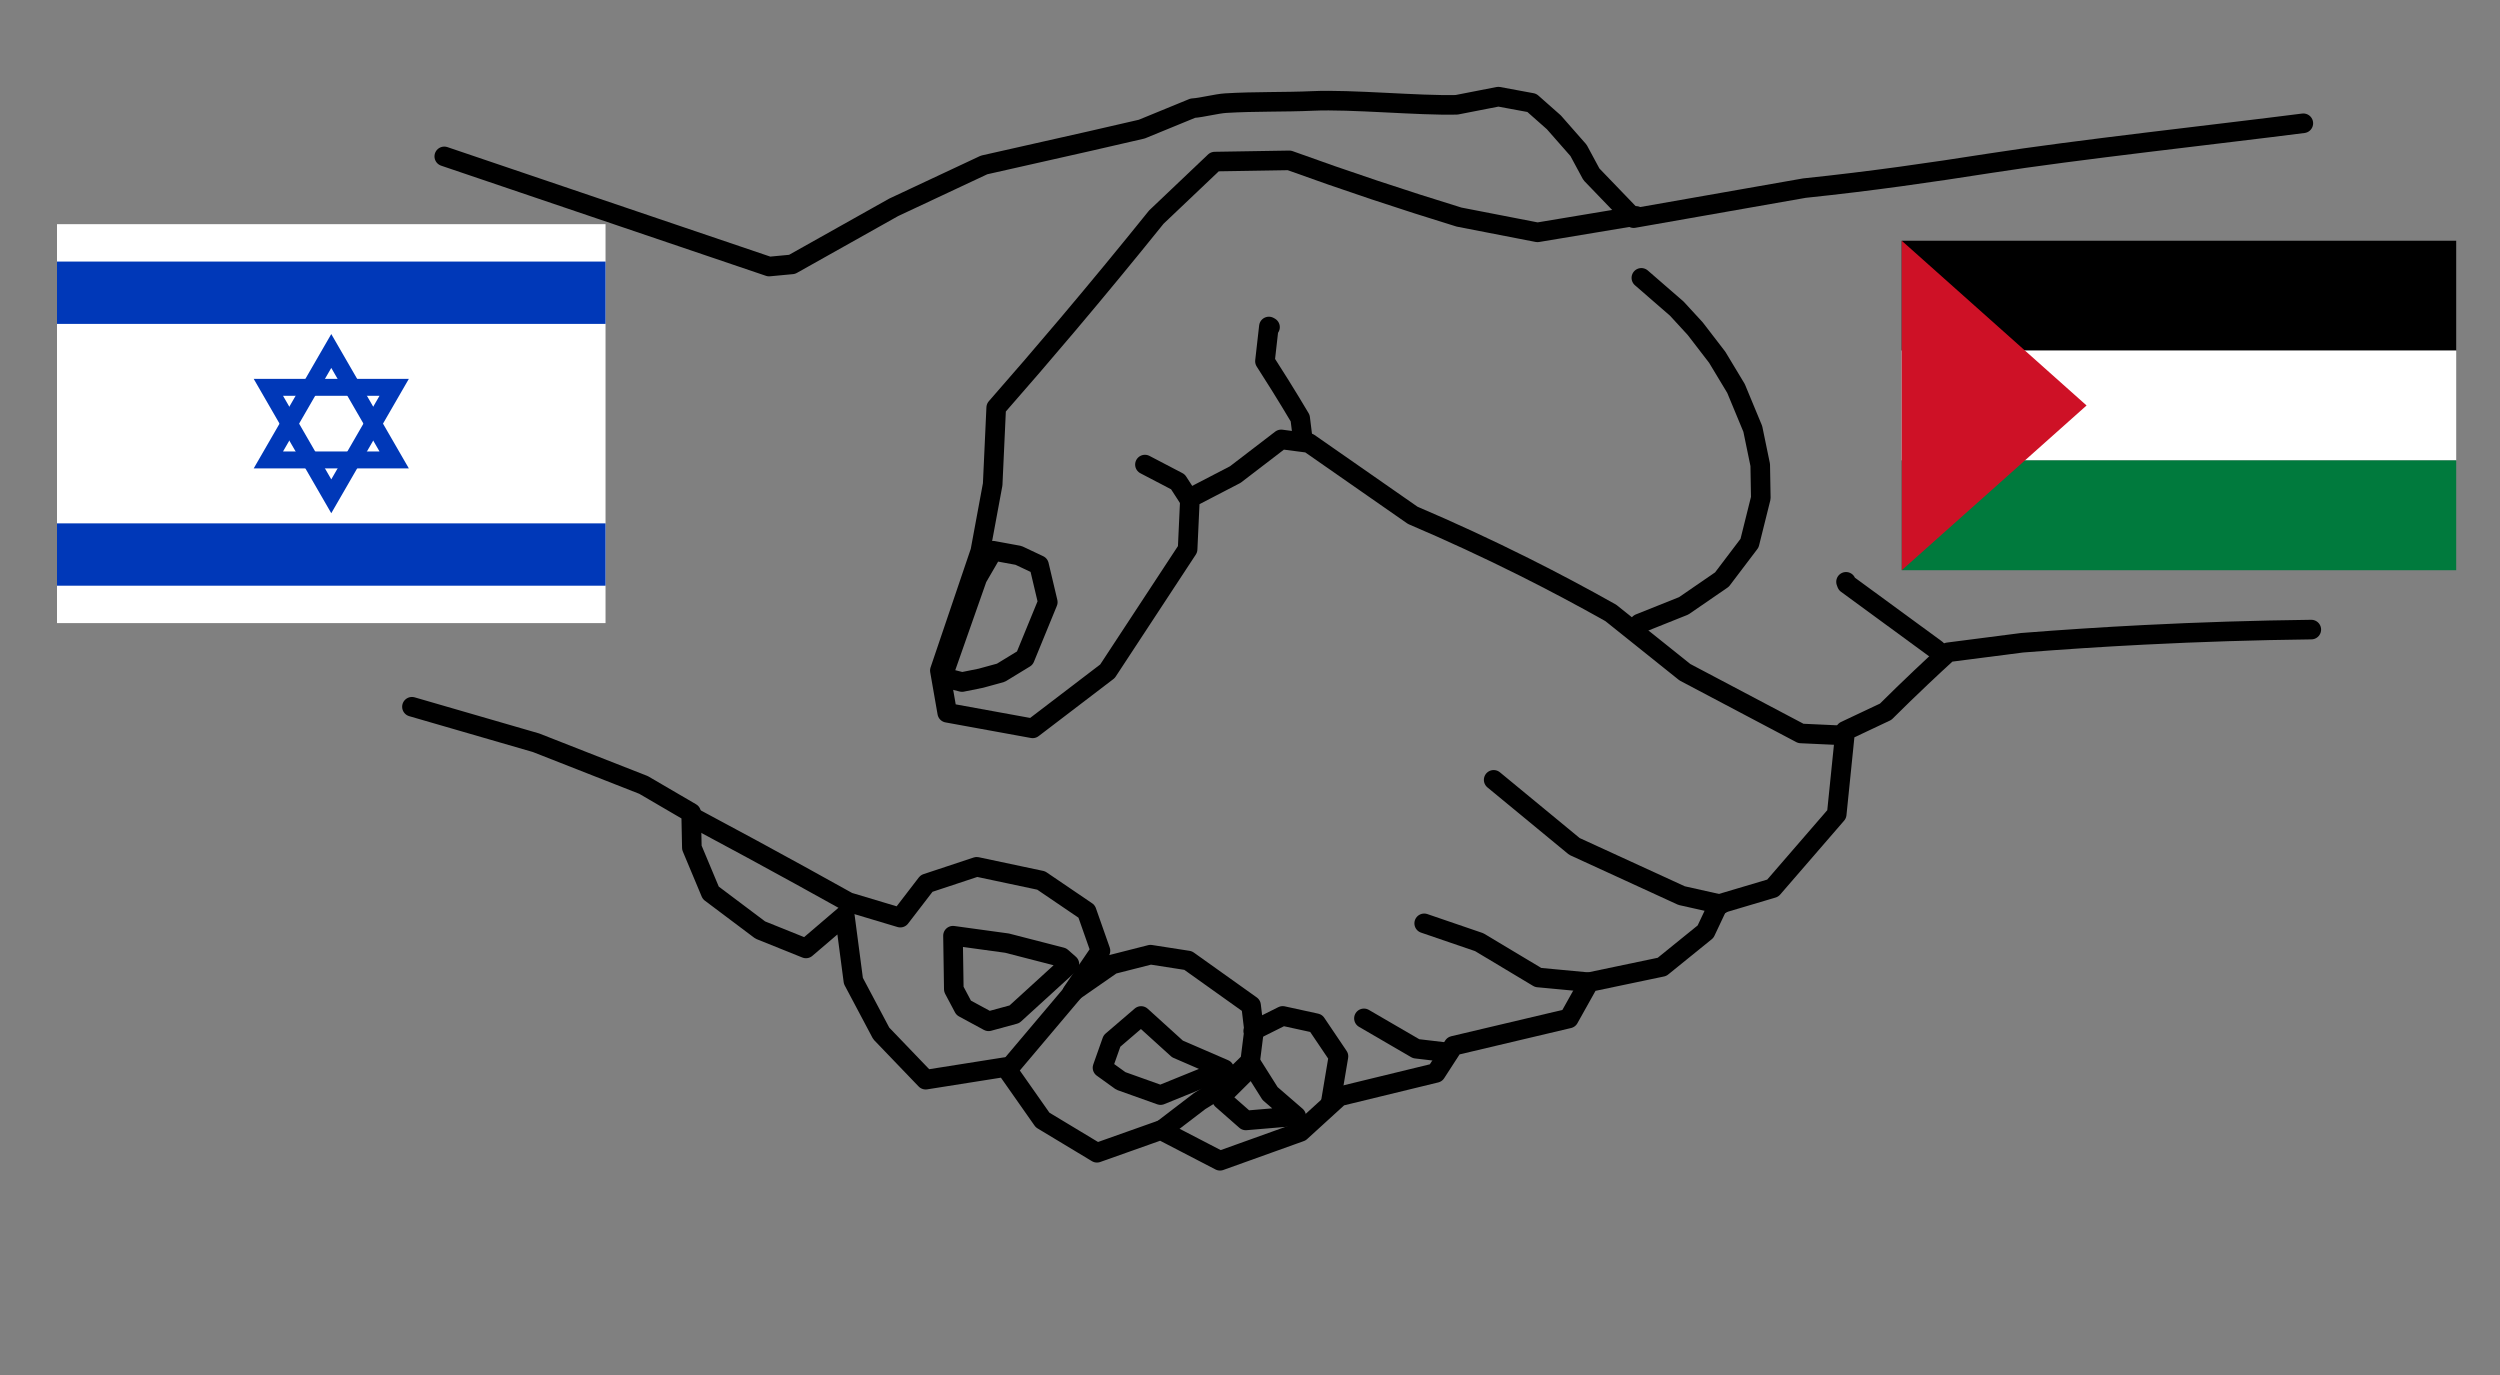
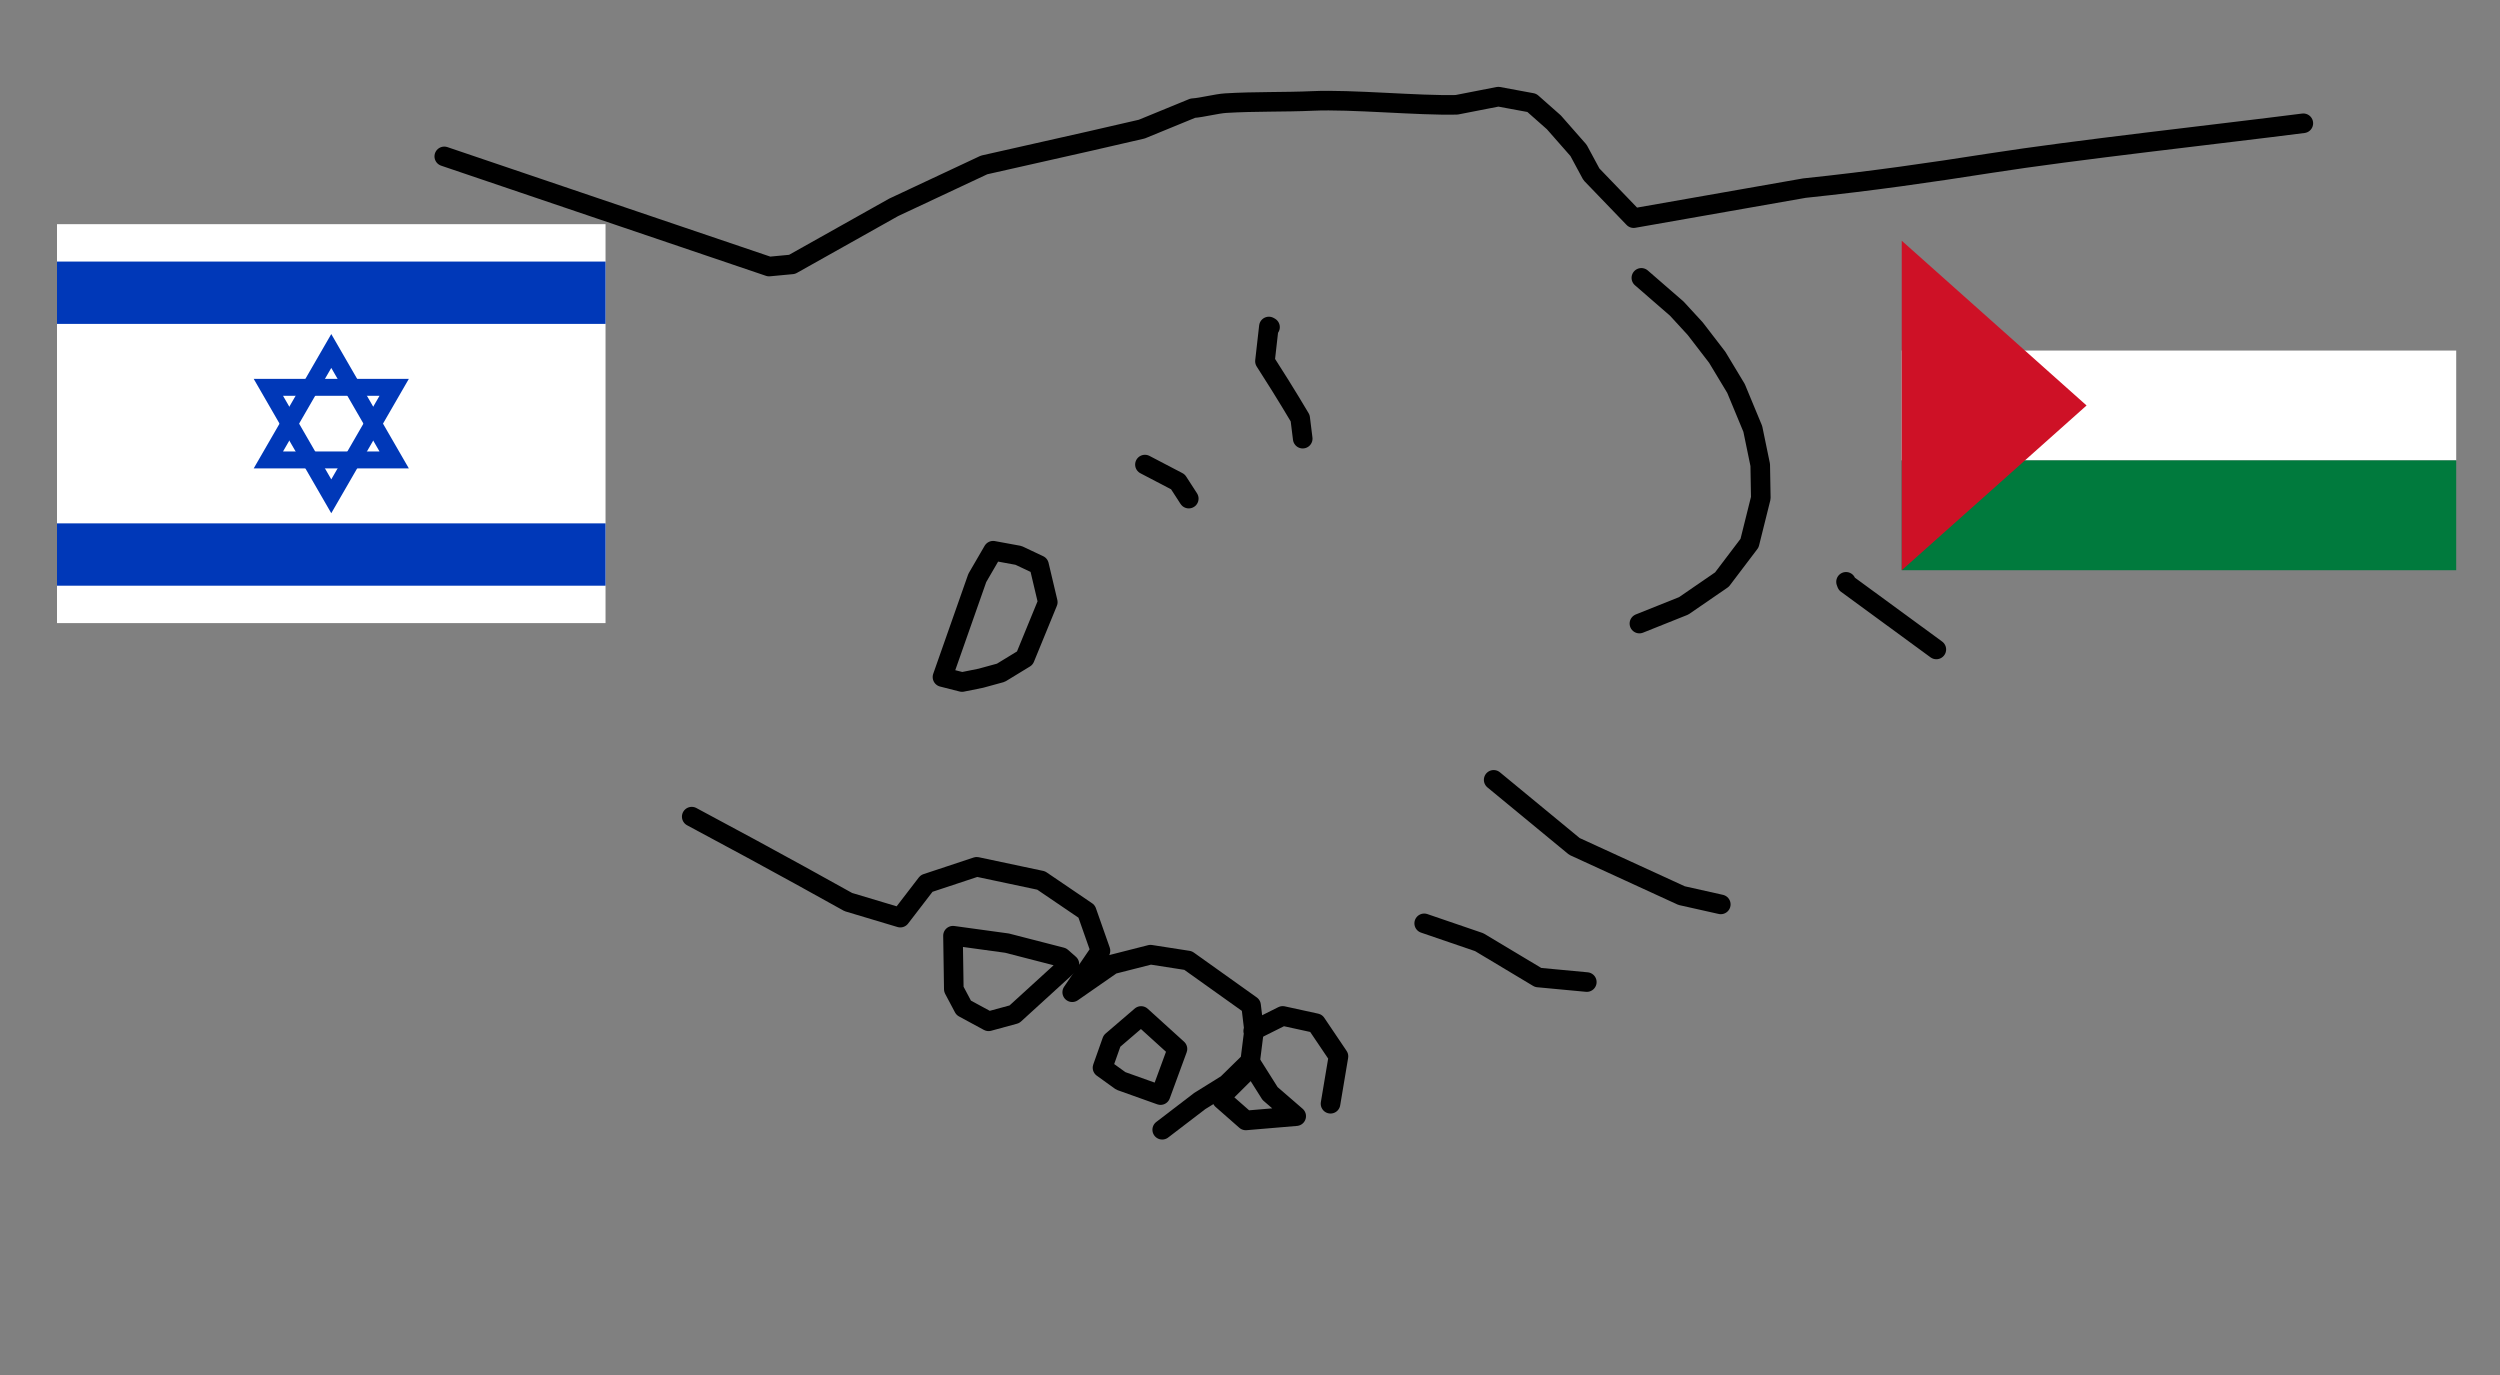
<svg xmlns="http://www.w3.org/2000/svg" version="1.1" id="svg2816" x="0px" y="0px" width="1033.448px" height="568.472px" viewBox="-31.334 1.923 1033.448 568.472" enable-background="new -31.334 1.923 1033.448 568.472" xml:space="preserve">
  <rect x="-31.334" y="1.923" width="1033.448" height="568.472" fill="#808080" stroke="none" />
  <g id="g3152" transform="matrix(0.191,0,0,0.227,824.656,47.667)">
-     <rect id="rect3138" x="-365.695" y="236.88" width="1200.005" height="200" />
    <rect id="rect3140" x="-365.695" y="436.88" fill="#FFFFFF" width="1200.005" height="200" />
    <rect id="rect3142" x="-365.695" y="636.88" fill="#007A3D" width="1200.005" height="199.995" />
    <path id="path3144" fill="#CE1126" d="M-365.695,236.88L34.303,536.88l-399.998,299.995V236.88z" />
  </g>
  <g id="Mains">
    <path id="path2828" fill="none" stroke="#000000" stroke-width="8.1" stroke-linecap="round" stroke-linejoin="round" d="   M152.319,66.571l134.275,45.537l9.496-0.896l41.994-23.574l37.385-17.53l43.73-9.868l21.442-4.938l21.093-8.654   c3.888-0.256,9.763-1.854,13.652-2.092c11.869-0.723,24.18-0.372,36.059-0.913c15.741-0.718,43.59,2.003,59.342,1.604l17.265-3.371   l13.838,2.562l9.105,8.048l10.203,11.611l5.32,9.871l17.454,18.13l70.597-12.413c28.285-2.957,52.231-6.455,76.582-10.269   c35.425-5.547,94.392-12.016,129.66-16.535" />
-     <path id="path2832" fill="none" stroke="#000000" stroke-width="8.1" stroke-linecap="round" stroke-linejoin="round" d="   M138.956,294.082l51.293,14.873l44.437,17.446l19.686,11.494l0.297,14.452l7.804,18.647l20.469,15.382l18.901,7.606l16.031-13.7   l3.564,27.115l11.515,21.707l18.369,19.135l32.968-5.221l15.356,21.884l22.478,13.548l26.421-9.371l24.442,12.677l33.277-11.943   l16.076-14.661l39.912-9.713l7.254-11.217l47.686-11.28l8.393-15.015l30.13-6.313l17.997-14.572l5.333-11.305l22.444-6.667   l26.434-30.548l3.515-34.489l16.728-7.894c4.823-4.796,9.706-9.533,14.645-14.212c3.681-3.484,7.393-6.938,11.135-10.356   l30.604-3.947c16.785-1.326,33.589-2.416,50.403-3.271c23.037-1.17,46.097-1.893,69.159-2.172" />
-     <path id="path2836" fill="none" stroke="#000000" stroke-width="8.1" stroke-linecap="round" stroke-linejoin="round" d="   M644.977,91.178l-40.74,6.788l-32.436-6.307c-11.745-3.602-23.446-7.35-35.099-11.242c-11.733-3.92-23.42-7.987-35.052-12.201   l-30.825,0.506l-24.157,22.951c-12.057,14.982-24.292,29.822-36.702,44.514c-9.723,11.51-19.555,22.931-29.491,34.256   l-1.459,31.698l-5.125,27.678l-16.708,49.284l3.047,17.466l35.317,6.439l30.927-23.604l33.125-50.452l0.973-21.133l18.737-9.726   l18.958-14.528l11.48,1.491l42.902,29.89c15.606,6.652,31.01,13.783,46.182,21.376c12.053,6.034,23.958,12.358,35.703,18.97   l30.636,24.514l47.927,25.309l17.289,0.796" />
    <path id="path2840" fill="none" stroke="#000000" stroke-width="8.1" stroke-linecap="round" stroke-linejoin="round" d="   M586.117,324.294l33.385,27.525l44.304,20.328l16.197,3.634" />
    <path id="path2844" fill="none" stroke="#000000" stroke-width="8.1" stroke-linecap="round" stroke-linejoin="round" d="   M557.397,383.614l22.742,7.785l24.354,14.597l20.126,1.891" />
-     <path id="path2848" fill="none" stroke="#000000" stroke-width="8.1" stroke-linecap="round" stroke-linejoin="round" d="   M532.487,422.894l21.562,12.543l13.402,1.579" />
    <path id="path2852" fill="none" stroke="#000000" stroke-width="8.1" stroke-linecap="round" stroke-linejoin="round" d="   M254.614,339.509c8.319,4.437,16.62,8.902,24.906,13.397c13.318,7.228,26.595,14.531,39.83,21.912l21.483,6.435l10.86-14.134   l20.734-6.872l26.625,5.649l18.81,12.777l5.717,16.259l-11.68,17.158l16.524-11.49l15.84-4.036l15.544,2.418l26.03,18.554   l1.229,10.268l11.844-5.921l13.814,3.019l9.238,13.697l-3.285,19.588" />
    <path id="path2856" fill="none" stroke="#000000" stroke-width="8.1" stroke-linecap="round" stroke-linejoin="round" d="   M362.611,388.723l22.319,3.067l22.535,5.804l3.271,2.873L388,421.201l-10.685,2.91l-10.293-5.578l-4.069-7.674L362.611,388.723" />
-     <path id="path2860" fill="none" stroke="#000000" stroke-width="8.1" stroke-linecap="round" stroke-linejoin="round" d="   M428.329,432.245l12.046-10.336l15.028,13.624l19.353,8.377L448.4,454.61l-16.406-5.858l-7.577-5.454L428.329,432.245" />
-     <path id="path2864" fill="none" stroke="#000000" stroke-width="8.1" stroke-linecap="round" stroke-linejoin="round" d="   M385.965,443.229l26.276-31.121" />
+     <path id="path2860" fill="none" stroke="#000000" stroke-width="8.1" stroke-linecap="round" stroke-linejoin="round" d="   M428.329,432.245l12.046-10.336l15.028,13.624L448.4,454.61l-16.406-5.858l-7.577-5.454L428.329,432.245" />
    <path id="path2868" fill="none" stroke="#000000" stroke-width="8.1" stroke-linecap="round" stroke-linejoin="round" d="   M504.49,463.318l-20.84,1.764l-9.812-8.618l0.789-2.348l11.769-11.708l7.295,11.564L504.49,463.318" />
    <path id="path2872" fill="none" stroke="#000000" stroke-width="8.1" stroke-linecap="round" stroke-linejoin="round" d="   M449.101,468.936l15.521-11.877l11.211-6.972l9.622-9.427l1.613-12.856l-0.354,0.324" />
    <path id="path2876" fill="none" stroke="#000000" stroke-width="8.1" stroke-linecap="round" stroke-linejoin="round" d="   M392.312,273.982l9.488-23.147l-3.625-15.325l-8.479-3.999l-10.5-1.928l-6.533,11.249L358.263,281.8l8.087,2.057l7.772-1.566   l8.286-2.267L392.312,273.982" />
    <path id="path2880" fill="none" stroke="#000000" stroke-width="8.1" stroke-linecap="round" stroke-linejoin="round" d="   M507.183,183.255l-1.053-8.471c-2.71-4.568-5.471-9.107-8.277-13.616c-2.068-3.321-4.162-6.626-6.281-9.914l1.624-14.364   l0.47,0.263" />
    <path id="path2884" fill="none" stroke="#000000" stroke-width="8.1" stroke-linecap="round" stroke-linejoin="round" d="   M460.08,208.038l-4.492-6.944l-13.629-7.125" />
    <path id="path2888" fill="none" stroke="#000000" stroke-width="8.1" stroke-linecap="round" stroke-linejoin="round" d="   M769.107,270.389l-37.015-27.097l-0.317-0.854" />
    <path id="path2892" fill="none" stroke="#000000" stroke-width="8.1" stroke-linecap="round" stroke-linejoin="round" d="   M646.364,259.69l18.316-7.327l15.805-10.869l11.405-15.048l4.653-18.675l-0.236-13.643l-3.076-14.901l-6.937-16.719l-7.76-12.885   l-9.108-11.839l-7.607-8.278l-14.65-12.72" />
  </g>
  <g>
    <path fill="#FFFFFF" d="M-7.769,94.589h226.752v164.911H-7.769V94.589z" />
    <path fill="#0038B8" d="M-7.769,110.049h226.752v25.767H-7.769V110.049z" />
    <path fill="#0038B8" d="M-7.769,218.272h226.752v25.767H-7.769V218.272z" />
    <polygon fill="none" stroke="#0038B8" stroke-width="7" points="79.595,192.061 131.618,192.061 105.607,147.009  " />
    <polygon fill="none" stroke="#0038B8" stroke-width="7" points="105.607,207.079 131.618,162.026 79.595,162.026  " />
  </g>
</svg>